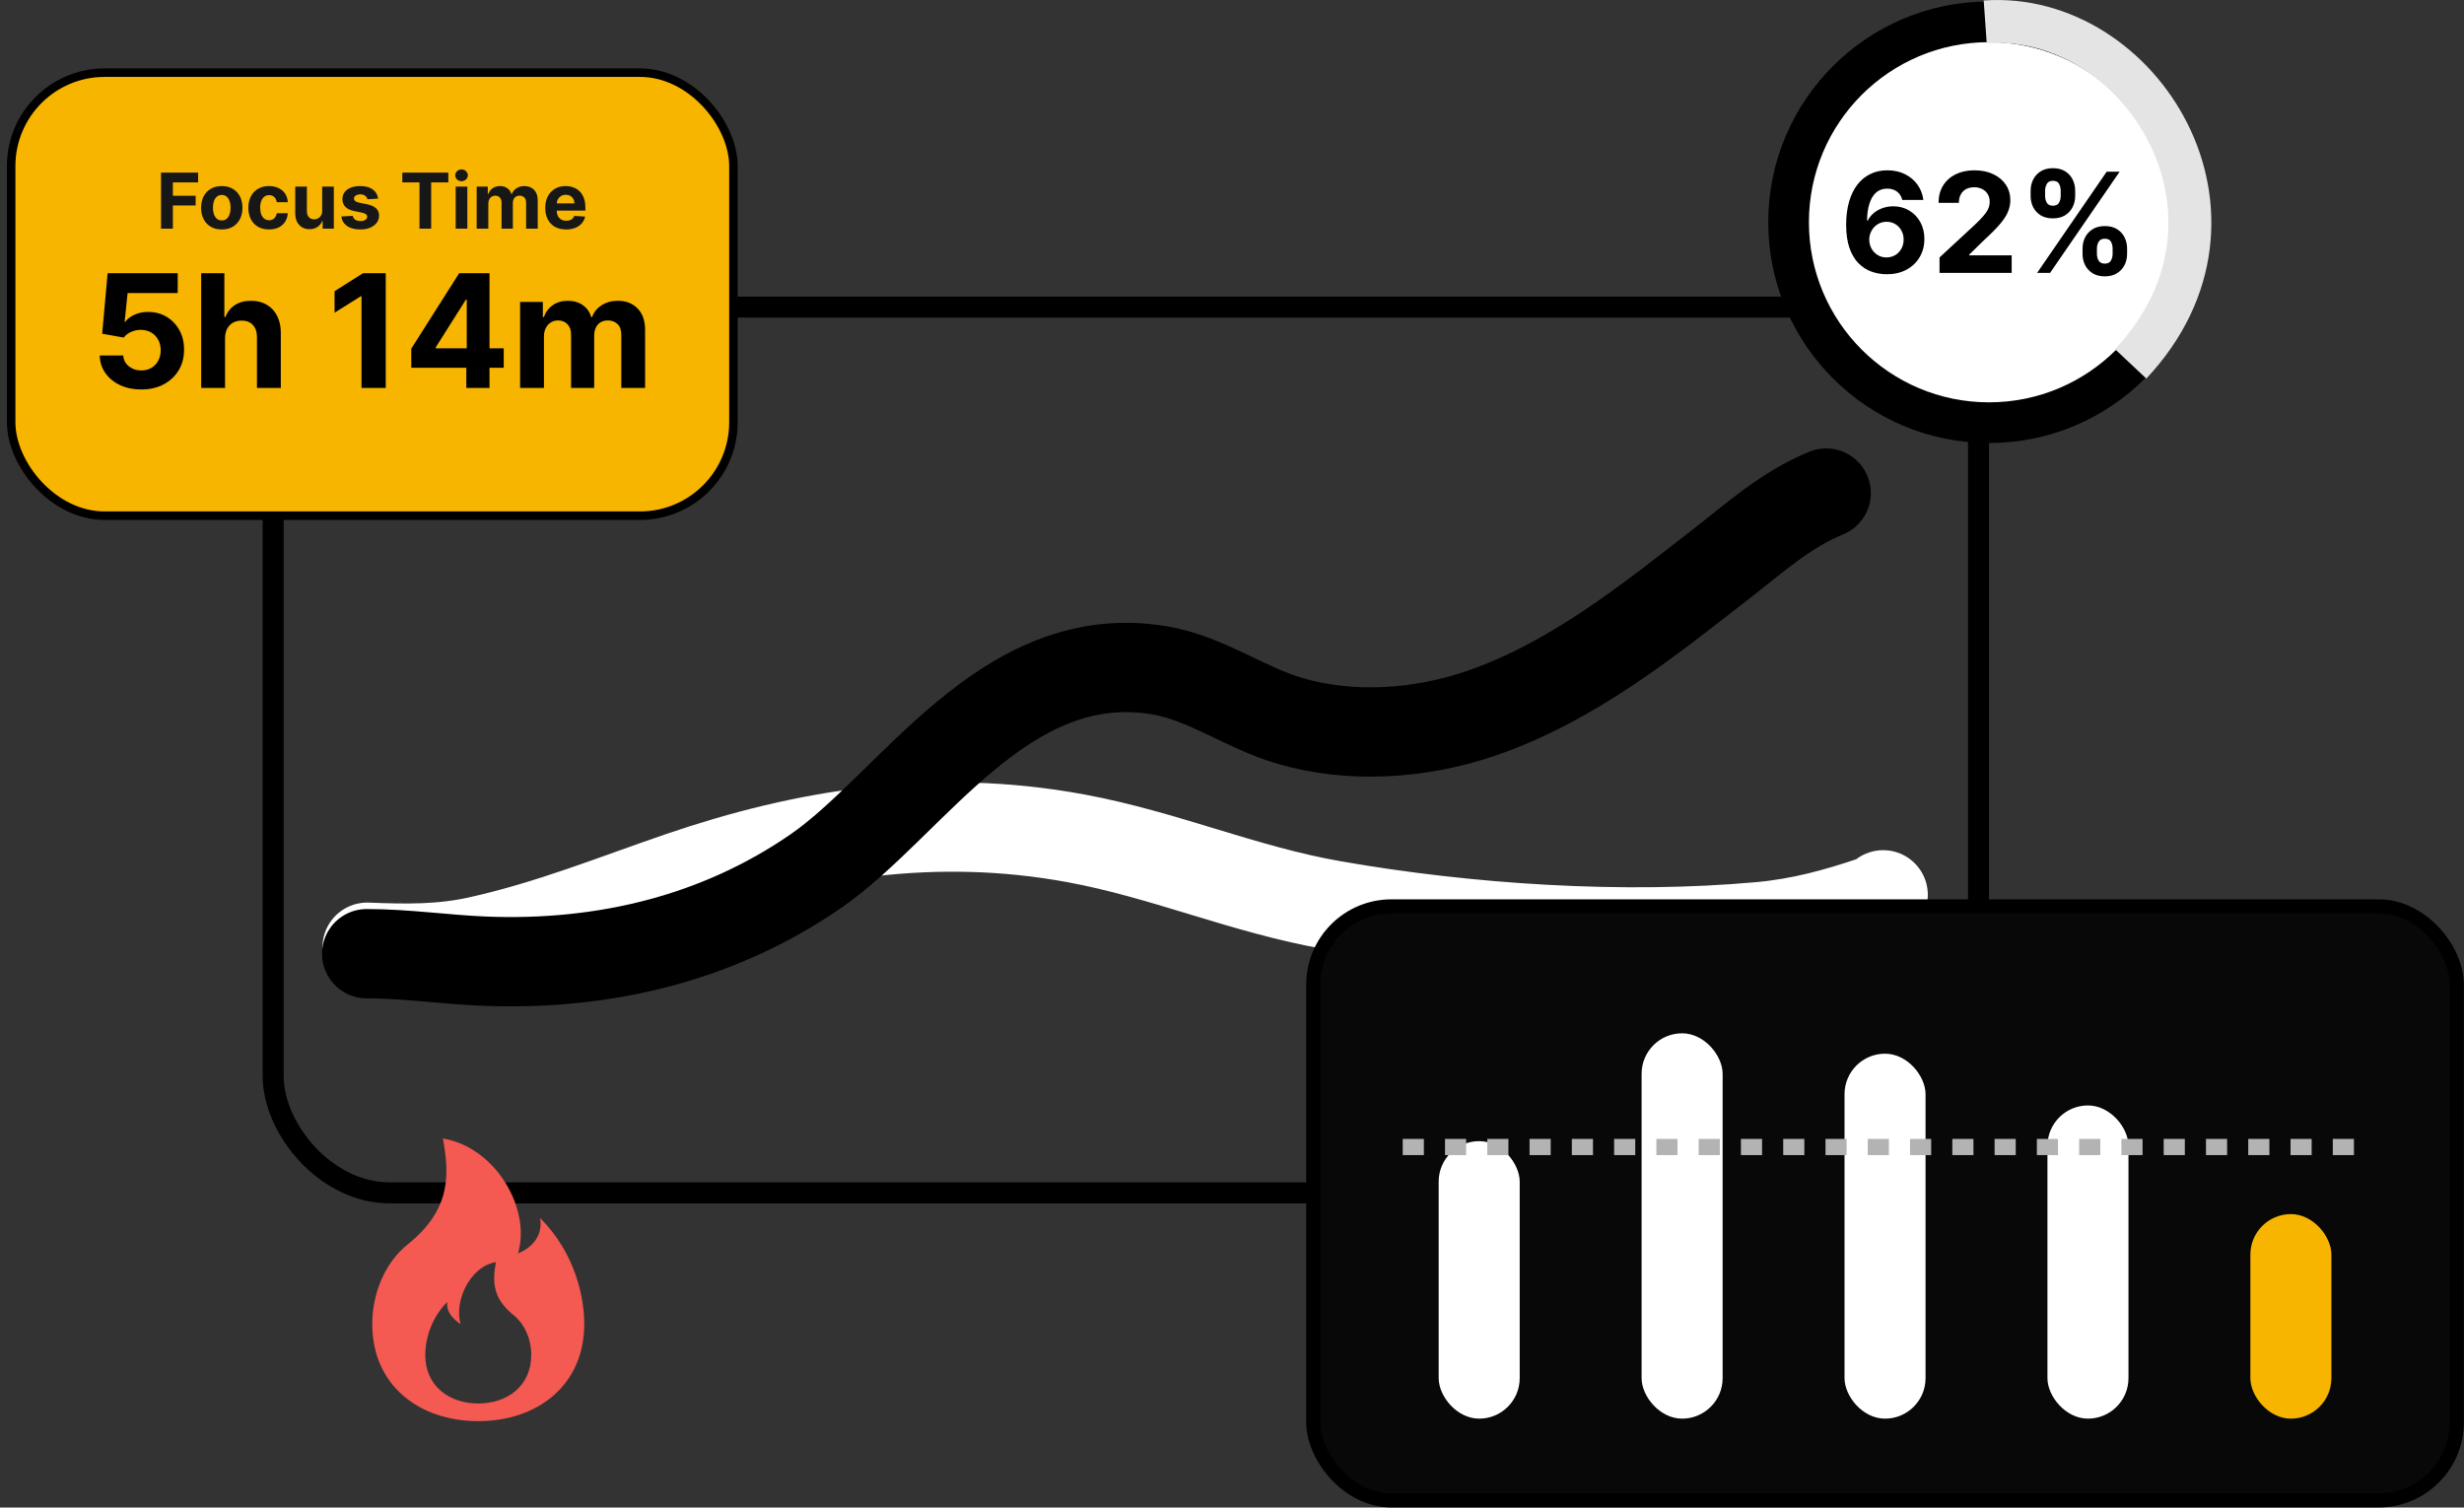
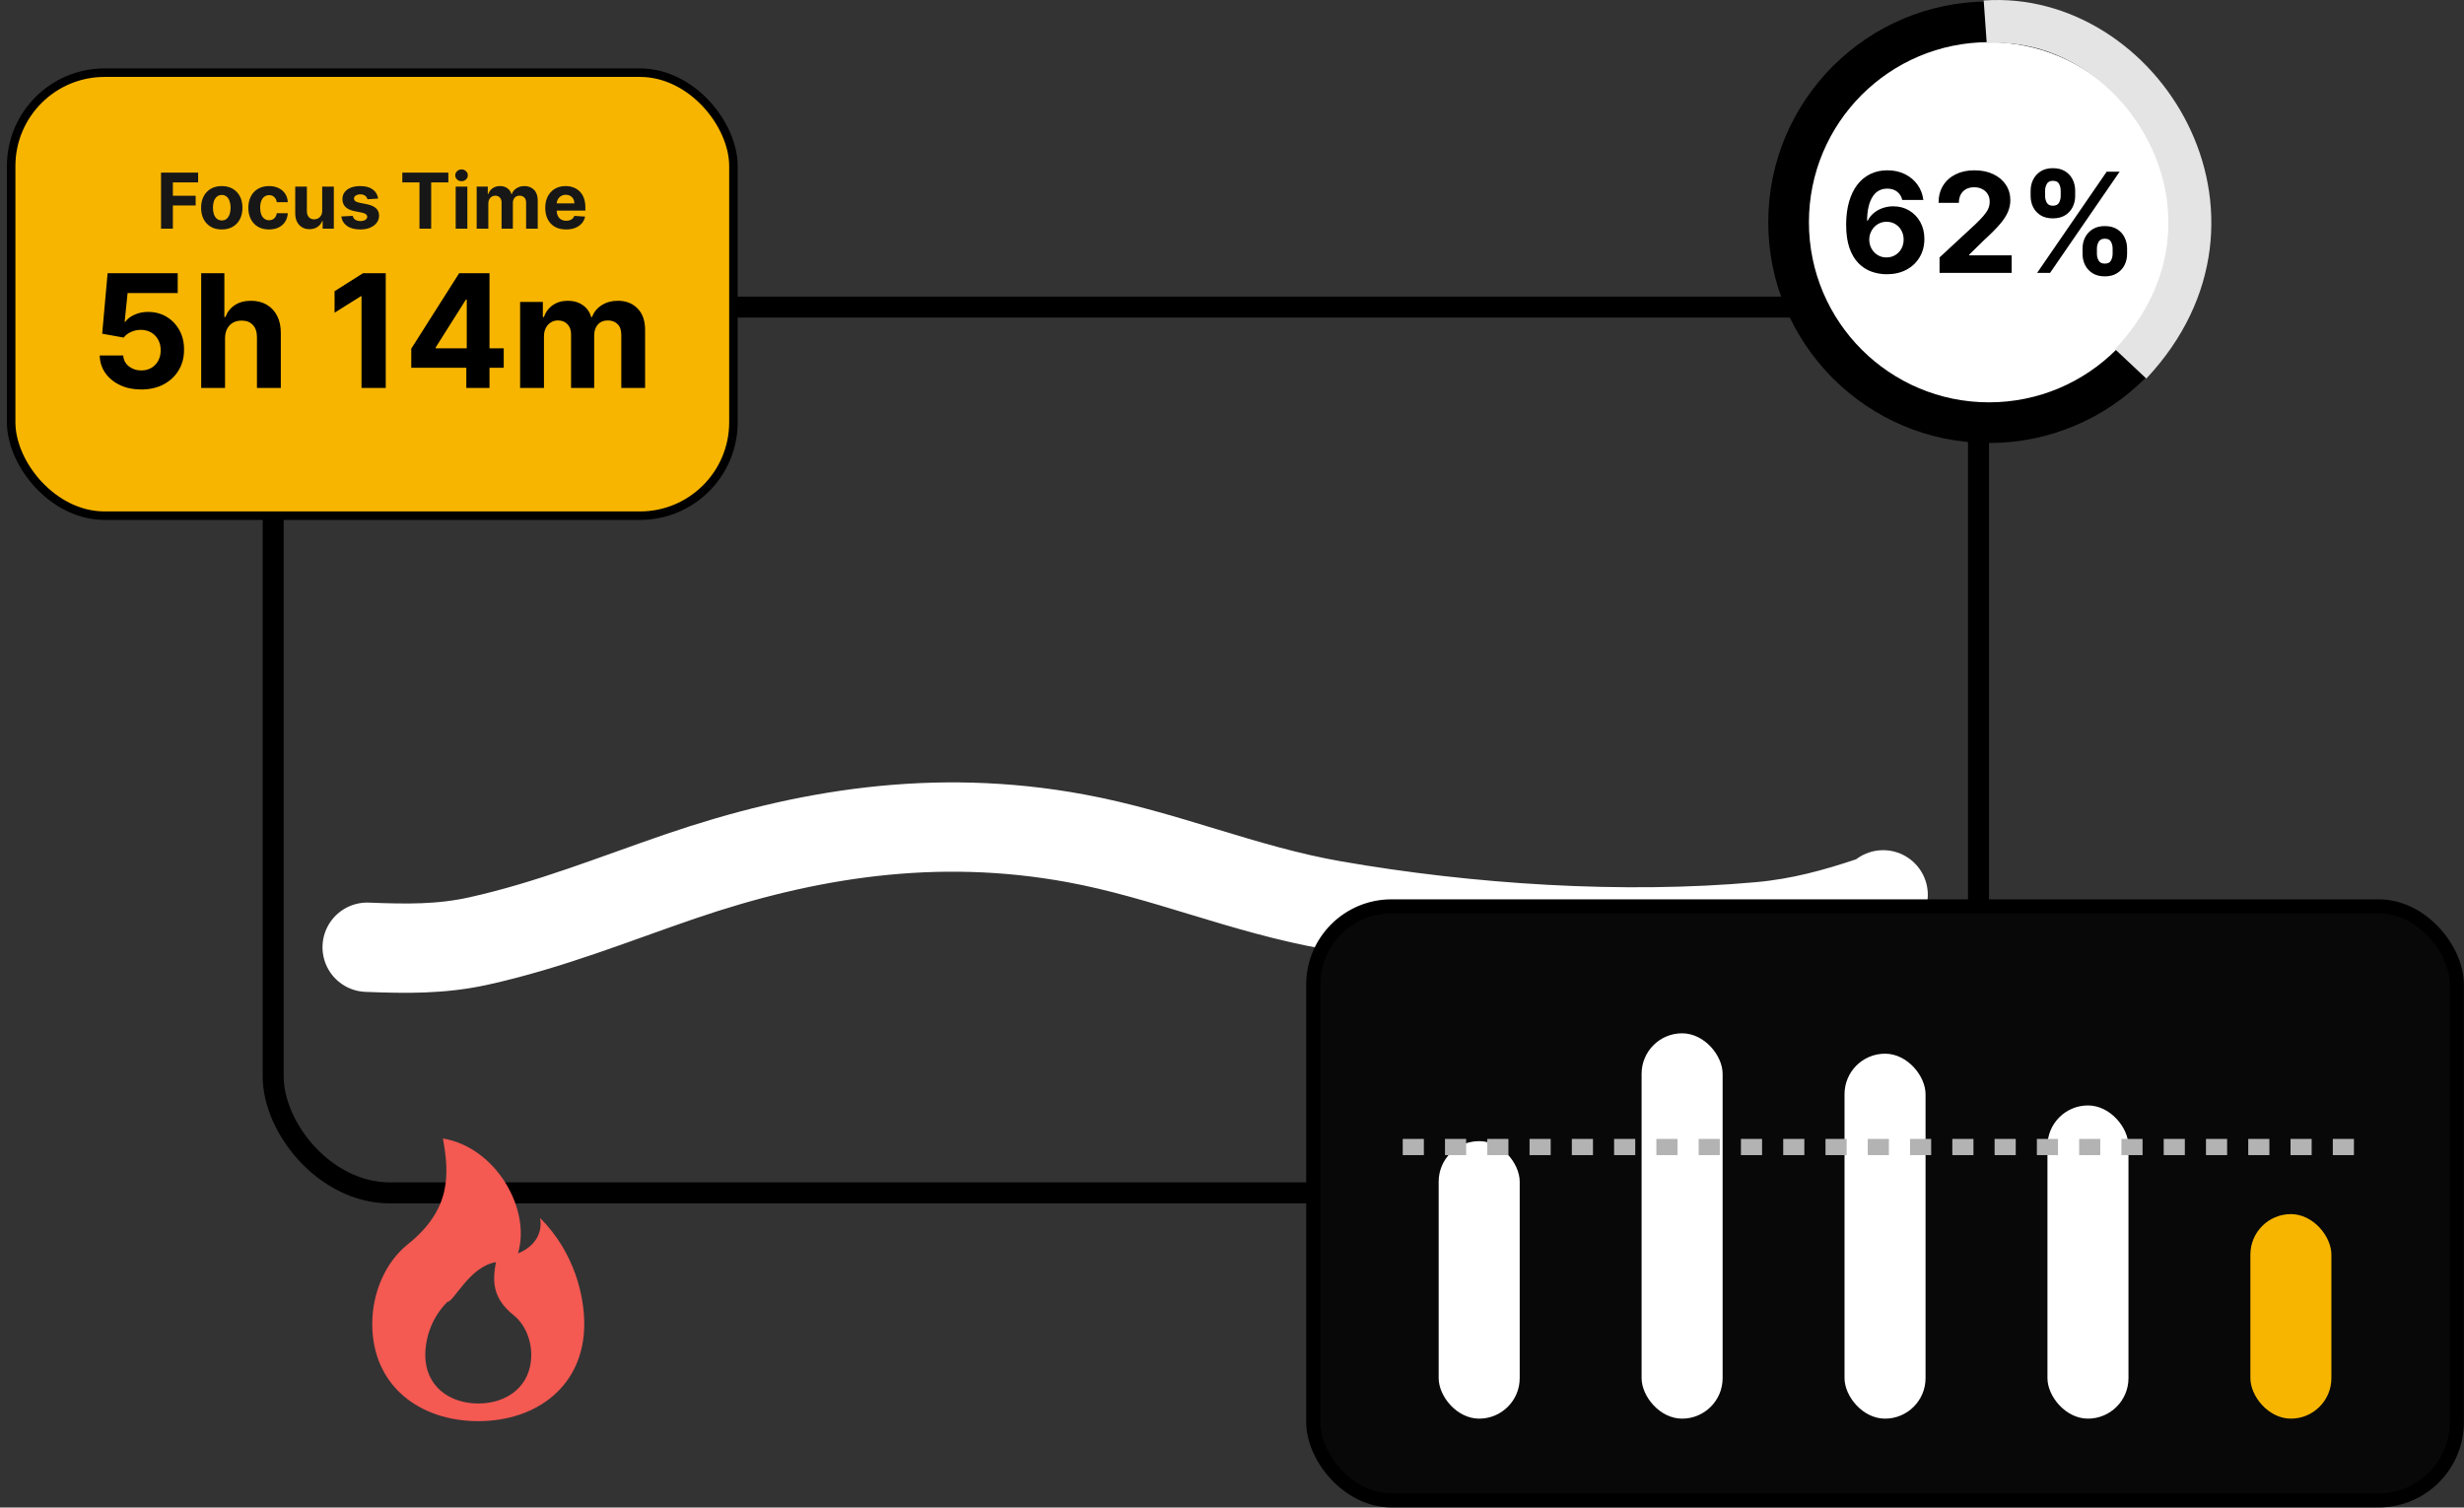
<svg xmlns="http://www.w3.org/2000/svg" width="19990" height="12230" viewBox="0 0 19990 12230" fill="none">
  <rect x="0" y="0" width="19990" height="12230" fill="#333333" stroke="none" />
  <path d="M15277.7 7259.5C15270.5 7289.89 15221.3 7298.54 15183.3 7311.35C14895.3 7408.24 14607.6 7487.84 14278.5 7517.5C13162.8 7618.03 11908.6 7535.17 10816.2 7344.34C10086.8 7216.92 9451.69 6934.44 8727.91 6800.89C7584.89 6589.98 6527.33 6765.4 5521.06 7109.29C4983.22 7293.1 4463.72 7505.32 3882.99 7634.01C3578.48 7701.49 3295.36 7697.27 2978.67 7684.62" stroke="white" stroke-width="724.576" stroke-linecap="round" />
-   <path d="M2974.92 7736.98C3290.53 7736.98 3606.47 7784 3921.66 7797.25C4922.47 7839.34 5847.08 7599.7 6618.45 7067.28C7398.95 6528.55 8146.73 5225.7 9407.44 5438.24C9785.73 5502.02 10101.9 5742.54 10464.8 5848.43C10965.9 5994.63 11525.7 5954.19 12012 5788.16C12764.7 5531.15 13395 5016.5 13977.2 4564.29C14237.5 4362.15 14490.7 4132.69 14815.4 4000.07" stroke="black" stroke-width="724.576" stroke-linecap="round" />
  <rect x="2216.24" y="2491.24" width="13835.1" height="7186.09" rx="946.212" stroke="black" stroke-width="170.489" />
  <rect x="90.54" y="589.462" width="5859.67" height="3594.08" rx="758.172" fill="#F7B500" stroke="black" stroke-width="68.925" />
  <path d="M1306.43 1854.84V1400.36H1607.35V1479.58H1402.52V1587.88H1587.38V1667.1H1402.52V1854.84H1306.43ZM1799.2 1861.5C1764.73 1861.5 1734.92 1854.18 1709.77 1839.53C1684.77 1824.74 1665.46 1804.17 1651.85 1777.84C1638.24 1751.36 1631.43 1720.66 1631.43 1685.74C1631.43 1650.53 1638.24 1619.76 1651.85 1593.42C1665.46 1566.94 1684.77 1546.38 1709.77 1531.73C1734.92 1516.94 1764.73 1509.54 1799.2 1509.54C1833.67 1509.54 1863.41 1516.94 1888.41 1531.73C1913.56 1546.38 1932.94 1566.94 1946.55 1593.42C1960.17 1619.76 1966.97 1650.53 1966.97 1685.74C1966.97 1720.66 1960.17 1751.36 1946.55 1777.84C1932.94 1804.17 1913.56 1824.74 1888.41 1839.53C1863.41 1854.18 1833.67 1861.5 1799.2 1861.5ZM1799.65 1788.27C1815.33 1788.27 1828.42 1783.83 1838.92 1774.95C1849.43 1765.93 1857.34 1753.65 1862.67 1738.11C1868.14 1722.58 1870.88 1704.9 1870.88 1685.08C1870.88 1665.25 1868.14 1647.57 1862.67 1632.04C1857.34 1616.5 1849.43 1604.22 1838.92 1595.2C1828.42 1586.18 1815.33 1581.66 1799.65 1581.66C1783.82 1581.66 1770.5 1586.18 1759.7 1595.2C1749.05 1604.22 1740.98 1616.5 1735.51 1632.04C1730.18 1647.57 1727.52 1665.25 1727.52 1685.08C1727.52 1704.9 1730.18 1722.58 1735.51 1738.11C1740.98 1753.65 1749.05 1765.93 1759.7 1774.95C1770.5 1783.83 1783.82 1788.27 1799.65 1788.27ZM2182.45 1861.5C2147.54 1861.5 2117.51 1854.1 2092.35 1839.31C2067.35 1824.37 2048.12 1803.65 2034.66 1777.17C2021.34 1750.69 2014.68 1720.21 2014.68 1685.74C2014.68 1650.83 2021.41 1620.2 2034.88 1593.87C2048.49 1567.39 2067.8 1546.75 2092.8 1531.95C2117.8 1517.01 2147.54 1509.54 2182.01 1509.54C2211.75 1509.54 2237.78 1514.94 2260.12 1525.74C2282.46 1536.54 2300.14 1551.7 2313.16 1571.23C2326.18 1590.76 2333.36 1613.69 2334.69 1640.03H2245.48C2242.96 1623.01 2236.31 1609.33 2225.51 1598.97C2214.85 1588.47 2200.87 1583.22 2183.56 1583.22C2168.92 1583.22 2156.12 1587.21 2145.17 1595.2C2134.37 1603.04 2125.94 1614.51 2119.87 1629.6C2113.81 1644.69 2110.77 1662.96 2110.77 1684.41C2110.77 1706.16 2113.73 1724.65 2119.65 1739.89C2125.72 1755.13 2134.22 1766.74 2145.17 1774.73C2156.12 1782.72 2168.92 1786.71 2183.56 1786.71C2194.36 1786.71 2204.05 1784.5 2212.63 1780.06C2221.36 1775.62 2228.54 1769.18 2234.16 1760.75C2239.93 1752.17 2243.7 1741.89 2245.48 1729.9H2334.69C2333.21 1755.94 2326.11 1778.87 2313.38 1798.7C2300.81 1818.38 2283.43 1833.76 2261.23 1844.86C2239.04 1855.95 2212.78 1861.5 2182.45 1861.5ZM2613.81 1709.71V1513.98H2708.34V1854.84H2617.58V1792.93H2614.03C2606.33 1812.9 2593.54 1828.95 2575.64 1841.08C2557.88 1853.22 2536.21 1859.28 2510.61 1859.28C2487.83 1859.28 2467.78 1854.1 2450.47 1843.75C2433.16 1833.39 2419.63 1818.67 2409.86 1799.59C2400.25 1780.5 2395.36 1757.64 2395.22 1731.01V1513.98H2489.75V1714.15C2489.9 1734.27 2495.3 1750.17 2505.95 1761.86C2516.61 1773.55 2530.88 1779.39 2548.78 1779.39C2560.18 1779.39 2570.83 1776.8 2580.74 1771.62C2590.65 1766.3 2598.64 1758.46 2604.71 1748.1C2610.92 1737.75 2613.95 1724.95 2613.81 1709.71ZM3067.57 1611.18L2981.02 1616.5C2979.55 1609.11 2976.36 1602.45 2971.48 1596.53C2966.6 1590.47 2960.16 1585.66 2952.18 1582.11C2944.33 1578.41 2934.94 1576.56 2923.99 1576.56C2909.35 1576.56 2896.99 1579.67 2886.93 1585.88C2876.87 1591.95 2871.84 1600.08 2871.84 1610.29C2871.84 1618.43 2875.1 1625.31 2881.61 1630.93C2888.11 1636.55 2899.28 1641.06 2915.11 1644.47L2976.81 1656.89C3009.95 1663.7 3034.65 1674.65 3050.93 1689.74C3067.2 1704.83 3075.34 1724.65 3075.34 1749.21C3075.34 1771.55 3068.76 1791.15 3055.59 1808.02C3042.57 1824.88 3024.67 1838.05 3001.88 1847.52C2979.25 1856.84 2953.14 1861.5 2923.55 1861.5C2878.42 1861.5 2842.47 1852.11 2815.7 1833.32C2789.07 1814.38 2773.46 1788.64 2768.87 1756.09L2861.85 1751.21C2864.67 1764.97 2871.47 1775.47 2882.27 1782.72C2893.07 1789.82 2906.9 1793.37 2923.77 1793.37C2940.34 1793.37 2953.65 1790.19 2963.71 1783.83C2973.92 1777.32 2979.1 1768.96 2979.25 1758.75C2979.1 1750.17 2975.48 1743.15 2968.38 1737.67C2961.27 1732.05 2950.33 1727.76 2935.53 1724.8L2876.5 1713.04C2843.21 1706.38 2818.43 1694.84 2802.16 1678.42C2786.03 1662 2777.97 1641.06 2777.97 1615.62C2777.97 1593.72 2783.89 1574.86 2795.72 1559.03C2807.71 1543.2 2824.5 1530.99 2846.1 1522.41C2867.85 1513.83 2893.29 1509.54 2922.44 1509.54C2965.49 1509.54 2999.37 1518.64 3024.08 1536.84C3048.93 1555.03 3063.43 1579.81 3067.57 1611.18ZM3263.97 1479.58V1400.36H3637.24V1479.58H3498.09V1854.84H3403.11V1479.58H3263.97ZM3696.93 1854.84V1513.98H3791.47V1854.84H3696.93ZM3744.42 1470.04C3730.37 1470.04 3718.31 1465.38 3708.25 1456.06C3698.34 1446.59 3693.38 1435.27 3693.38 1422.1C3693.38 1409.08 3698.34 1397.92 3708.25 1388.59C3718.31 1379.13 3730.37 1374.39 3744.42 1374.39C3758.48 1374.39 3770.46 1379.13 3780.37 1388.59C3790.43 1397.92 3795.46 1409.08 3795.46 1422.1C3795.46 1435.27 3790.43 1446.59 3780.37 1456.06C3770.46 1465.38 3758.48 1470.04 3744.42 1470.04ZM3867.2 1854.84V1513.98H3957.3V1574.12H3961.29C3968.39 1554.15 3980.23 1538.39 3996.8 1526.85C4013.37 1515.31 4033.19 1509.54 4056.27 1509.54C4079.65 1509.54 4099.55 1515.38 4115.97 1527.07C4132.39 1538.61 4143.34 1554.29 4148.81 1574.12H4152.36C4159.32 1554.59 4171.89 1538.98 4190.09 1527.29C4208.43 1515.46 4230.11 1509.54 4255.11 1509.54C4286.92 1509.54 4312.73 1519.67 4332.56 1539.94C4352.53 1560.06 4362.52 1588.62 4362.52 1625.6V1854.84H4268.2V1644.24C4268.2 1625.31 4263.17 1611.1 4253.11 1601.64C4243.05 1592.17 4230.48 1587.43 4215.39 1587.43C4198.23 1587.43 4184.84 1592.91 4175.22 1603.85C4165.6 1614.65 4160.79 1628.93 4160.79 1646.68V1854.84H4069.14V1642.25C4069.14 1625.53 4064.33 1612.21 4054.72 1602.3C4045.25 1592.39 4032.75 1587.43 4017.21 1587.43C4006.71 1587.43 3997.24 1590.1 3988.81 1595.42C3980.52 1600.6 3973.94 1607.92 3969.06 1617.39C3964.18 1626.71 3961.73 1637.66 3961.73 1650.24V1854.84H3867.2ZM4592.54 1861.5C4557.47 1861.5 4527.29 1854.4 4501.99 1840.2C4476.84 1825.85 4457.46 1805.58 4443.85 1779.39C4430.24 1753.06 4423.43 1721.91 4423.43 1685.96C4423.43 1650.9 4430.24 1620.13 4443.85 1593.65C4457.46 1567.16 4476.62 1546.53 4501.33 1531.73C4526.18 1516.94 4555.33 1509.54 4588.76 1509.54C4611.25 1509.54 4632.19 1513.16 4651.57 1520.41C4671.09 1527.52 4688.11 1538.24 4702.61 1552.59C4717.25 1566.94 4728.65 1584.99 4736.78 1606.74C4744.92 1628.34 4748.99 1653.64 4748.99 1682.64V1708.6H4461.16V1650.01H4660C4660 1636.4 4657.04 1624.35 4651.12 1613.84C4645.2 1603.34 4636.99 1595.13 4626.49 1589.21C4616.13 1583.14 4604.08 1580.11 4590.32 1580.11C4575.97 1580.11 4563.24 1583.44 4552.15 1590.1C4541.2 1596.61 4532.62 1605.41 4526.4 1616.5C4520.19 1627.45 4517.01 1639.66 4516.86 1653.12V1708.82C4516.86 1725.69 4519.97 1740.26 4526.18 1752.54C4532.54 1764.82 4541.49 1774.29 4553.03 1780.95C4564.57 1787.6 4578.26 1790.93 4594.09 1790.93C4604.59 1790.93 4614.21 1789.45 4622.94 1786.49C4631.67 1783.53 4639.14 1779.1 4645.35 1773.18C4651.57 1767.26 4656.3 1760.01 4659.55 1751.43L4746.99 1757.2C4742.55 1778.21 4733.45 1796.55 4719.69 1812.24C4706.08 1827.77 4688.48 1839.9 4666.88 1848.63C4645.43 1857.21 4620.65 1861.5 4592.54 1861.5Z" fill="#171717" />
  <path d="M1145.61 3159.72C1081.4 3159.72 1024.16 3147.91 973.881 3124.29C923.907 3100.66 884.231 3068.11 854.853 3026.61C825.474 2985.12 810.18 2937.57 808.968 2883.96H999.776C1001.9 2920 1017.04 2949.23 1045.21 2971.64C1073.37 2994.05 1106.84 3005.26 1145.61 3005.26C1176.5 3005.26 1203.76 2998.45 1227.38 2984.82C1251.31 2970.89 1269.94 2951.65 1283.26 2927.12C1296.89 2902.28 1303.71 2873.82 1303.71 2841.71C1303.71 2809 1296.74 2780.23 1282.81 2755.39C1269.18 2730.56 1250.25 2711.17 1226.02 2697.24C1201.79 2683.31 1174.08 2676.19 1142.88 2675.89C1115.62 2675.89 1089.12 2681.49 1063.38 2692.7C1037.94 2703.91 1018.1 2719.2 1003.86 2738.58L828.957 2707.24L873.025 2216.59H1441.81V2377.41H1035.21L1011.13 2610.47H1016.59C1032.94 2587.45 1057.62 2568.37 1090.64 2553.23C1123.65 2538.08 1160.6 2530.51 1201.49 2530.51C1257.52 2530.51 1307.49 2543.69 1351.41 2570.04C1395.32 2596.39 1430 2632.58 1455.44 2678.62C1480.89 2724.35 1493.45 2777.05 1493.15 2836.71C1493.45 2899.41 1478.92 2955.14 1449.54 3003.9C1420.46 3052.36 1379.73 3090.52 1327.33 3118.38C1275.24 3145.94 1214.66 3159.72 1145.61 3159.72ZM1825.7 2743.58V3147H1632.17V2216.59H1820.25V2572.31H1828.43C1844.18 2531.12 1869.62 2498.86 1904.75 2475.54C1939.88 2451.92 1983.95 2440.11 2036.95 2440.11C2085.41 2440.11 2127.66 2450.71 2163.71 2471.91C2200.05 2492.8 2228.22 2522.94 2248.21 2562.31C2268.5 2601.38 2278.49 2648.18 2278.19 2702.69V3147H2084.66V2737.22C2084.96 2694.21 2074.06 2660.75 2051.95 2636.82C2030.14 2612.89 1999.55 2600.93 1960.18 2600.93C1933.83 2600.93 1910.51 2606.53 1890.21 2617.74C1870.22 2628.94 1854.48 2645.3 1842.97 2666.8C1831.76 2688 1826.01 2713.6 1825.7 2743.58ZM3129.56 2216.59V3147H2932.84V2403.31H2927.39L2714.32 2536.87V2362.42L2944.66 2216.59H3129.56ZM3336.61 2983.45V2828.54L3725.04 2216.59H3858.6V2431.02H3779.55L3534.68 2818.54V2825.81H4086.66V2983.45H3336.61ZM3783.19 3147V2936.21L3786.82 2867.61V2216.59H3971.27V3147H3783.19ZM4219.55 3147V2449.19H4404V2572.31H4412.17C4426.71 2531.42 4450.94 2499.17 4484.86 2475.54C4518.78 2451.92 4559.37 2440.11 4606.62 2440.11C4654.47 2440.11 4695.21 2452.07 4728.82 2476C4762.44 2499.62 4784.86 2531.72 4796.06 2572.31H4803.33C4817.57 2532.33 4843.31 2500.38 4880.56 2476.45C4918.12 2452.22 4962.49 2440.11 5013.67 2440.11C5078.79 2440.11 5131.64 2460.85 5172.23 2502.35C5213.11 2543.54 5233.56 2601.99 5233.56 2677.71V3147H5040.48V2715.87C5040.48 2677.1 5030.18 2648.03 5009.58 2628.64C4988.99 2609.26 4963.25 2599.57 4932.35 2599.57C4897.22 2599.57 4869.81 2610.77 4850.12 2633.19C4830.44 2655.29 4820.59 2684.52 4820.59 2720.87V3147H4632.97V2711.78C4632.97 2677.56 4623.12 2650.3 4603.44 2630C4584.05 2609.71 4558.46 2599.57 4526.66 2599.57C4505.16 2599.57 4485.77 2605.02 4468.51 2615.92C4451.55 2626.52 4438.07 2641.51 4428.07 2660.9C4418.08 2679.98 4413.08 2702.39 4413.08 2728.13V3147H4219.55Z" fill="black" />
  <circle cx="16136.4" cy="1802.99" r="1790.99" fill="black" />
  <circle cx="16136.4" cy="1802.99" r="1460.96" fill="white" />
  <path d="M15305.2 2224.8C15263 2224.53 15222.3 2217.45 15183 2203.56C15144 2189.67 15109 2167.09 15078 2135.83C15047 2104.58 15022.4 2063.17 15004.3 2011.61C14986.4 1960.04 14977.4 1896.73 14977.4 1821.65C14977.7 1752.73 14985.6 1691.15 15001.1 1636.91C15016.8 1582.41 15039.3 1536.19 15068.4 1498.26C15097.8 1460.32 15132.9 1431.47 15173.8 1411.7C15214.6 1391.66 15260.5 1381.64 15311.2 1381.64C15366 1381.64 15414.4 1392.33 15456.3 1413.7C15498.2 1434.81 15531.9 1463.53 15557.3 1499.86C15582.9 1536.19 15598.4 1576.94 15603.8 1622.09H15432.7C15426 1593.5 15411.9 1571.06 15390.6 1554.76C15369.2 1538.47 15342.8 1530.32 15311.2 1530.32C15257.8 1530.32 15217.2 1553.56 15189.4 1600.05C15161.9 1646.53 15147.9 1709.71 15147.3 1789.6H15152.9C15165.2 1765.28 15181.8 1744.58 15202.6 1727.48C15223.7 1710.12 15247.6 1696.89 15274.4 1687.81C15301.3 1678.46 15329.8 1673.78 15359.7 1673.78C15408.3 1673.78 15451.6 1685.27 15489.6 1708.25C15527.5 1730.95 15557.4 1762.21 15579.3 1802.02C15601.2 1841.83 15612.2 1887.38 15612.2 1938.67C15612.2 1994.24 15599.2 2043.66 15573.3 2086.94C15547.7 2130.22 15511.7 2164.15 15465.5 2188.73C15419.6 2213.04 15366.1 2225.07 15305.2 2224.8ZM15304.4 2088.55C15331.1 2088.55 15355 2082.14 15376.1 2069.31C15397.3 2056.49 15413.8 2039.12 15425.8 2017.22C15437.9 1995.31 15443.9 1970.73 15443.9 1943.48C15443.9 1916.23 15437.9 1891.78 15425.8 1870.14C15414.1 1848.5 15397.8 1831.27 15376.9 1818.45C15356.1 1805.63 15332.3 1799.21 15305.6 1799.21C15285.6 1799.21 15267 1802.95 15249.9 1810.43C15233.1 1817.91 15218.3 1828.33 15205.4 1841.69C15192.9 1855.05 15183 1870.55 15175.8 1888.18C15168.6 1905.54 15165 1924.11 15165 1943.88C15165 1970.33 15171 1994.51 15183 2016.41C15195.3 2038.32 15211.8 2055.82 15232.7 2068.91C15253.8 2082 15277.7 2088.55 15304.4 2088.55ZM15735.2 2213.58V2088.55L16027.3 1818.05C16052.2 1794 16073 1772.36 16089.9 1753.13C16107 1733.89 16119.9 1715.06 16128.7 1696.62C16137.6 1677.92 16142 1657.75 16142 1636.11C16142 1612.07 16136.5 1591.36 16125.5 1574C16114.6 1556.37 16099.6 1542.87 16080.6 1533.52C16061.7 1523.91 16040.2 1519.1 16016.1 1519.1C15991 1519.1 15969.1 1524.17 15950.4 1534.32C15931.7 1544.48 15917.3 1559.04 15907.1 1578.01C15897 1596.97 15891.9 1619.55 15891.9 1645.73H15727.2C15727.2 1592.03 15739.4 1545.41 15763.7 1505.87C15788 1466.33 15822 1435.74 15865.9 1414.1C15909.7 1392.46 15960.2 1381.64 16017.3 1381.64C16076.1 1381.64 16127.3 1392.06 16170.8 1412.9C16214.6 1433.47 16248.7 1462.06 16273 1498.66C16297.3 1535.26 16309.5 1577.2 16309.5 1624.49C16309.5 1655.48 16303.3 1686.07 16291 1716.26C16279 1746.45 16257.5 1779.98 16226.5 1816.85C16195.5 1853.45 16151.8 1897.39 16095.5 1948.69L15975.7 2066.11V2071.72H16320.3V2213.58H15735.2ZM16895.3 2059.69V2016.41C16895.3 1983.55 16902.2 1953.36 16916.1 1925.85C16930.2 1898.06 16950.7 1875.89 16977.4 1859.32C17004.4 1842.49 17037.2 1834.08 17076 1834.08C17115.3 1834.08 17148.3 1842.36 17175 1858.92C17201.9 1875.49 17222.3 1897.66 17235.9 1925.45C17249.8 1952.96 17256.7 1983.29 17256.7 2016.41V2059.69C17256.7 2092.55 17249.8 2122.88 17235.9 2150.66C17222 2178.18 17201.5 2200.22 17174.6 2216.78C17147.6 2233.62 17114.7 2242.03 17076 2242.03C17036.7 2242.03 17003.7 2233.62 16977 2216.78C16950.3 2200.22 16930 2178.18 16916.1 2150.66C16902.2 2122.88 16895.3 2092.55 16895.3 2059.69ZM17011.9 2016.41V2059.69C17011.9 2078.66 17016.4 2096.56 17025.5 2113.39C17034.8 2130.22 17051.7 2138.64 17076 2138.64C17100.3 2138.64 17116.9 2130.36 17125.7 2113.79C17134.8 2097.23 17139.3 2079.2 17139.3 2059.69V2016.41C17139.3 1996.91 17135 1978.74 17126.5 1961.91C17117.9 1945.08 17101.1 1936.67 17076 1936.67C17051.9 1936.67 17035.2 1945.08 17025.9 1961.91C17016.5 1978.74 17011.9 1996.91 17011.9 2016.41ZM16474.1 1590.03V1546.75C16474.1 1513.62 16481.2 1483.3 16495.3 1455.78C16509.5 1428 16529.9 1405.82 16556.6 1389.26C16583.6 1372.69 16616.2 1364.41 16654.4 1364.41C16693.9 1364.41 16727.1 1372.69 16753.8 1389.26C16780.5 1405.82 16800.8 1428 16814.7 1455.78C16828.6 1483.3 16835.5 1513.62 16835.5 1546.75V1590.03C16835.5 1623.16 16828.5 1653.48 16814.3 1681C16800.4 1708.51 16780 1730.55 16753 1747.12C16726.3 1763.41 16693.4 1771.56 16654.4 1771.56C16615.4 1771.56 16582.4 1763.28 16555.4 1746.72C16528.7 1729.89 16508.4 1707.84 16494.5 1680.59C16480.9 1653.08 16474.1 1622.89 16474.1 1590.03ZM16591.5 1546.75V1590.03C16591.5 1609.53 16596 1627.56 16605.1 1644.13C16614.5 1660.69 16630.9 1668.97 16654.4 1668.97C16679 1668.97 16695.7 1660.69 16704.5 1644.13C16713.6 1627.56 16718.1 1609.53 16718.1 1590.03V1546.75C16718.1 1527.24 16713.8 1509.08 16705.3 1492.25C16696.8 1475.42 16679.8 1467 16654.4 1467C16630.6 1467 16614.2 1475.55 16605.1 1492.65C16596 1509.75 16591.5 1527.78 16591.5 1546.75ZM16527 2213.58L17091.2 1392.86H17196.2L16632 2213.58H16527Z" fill="black" />
  <path d="M16105.7 177.708C17366.8 87.855 18412.6 1752.54 17285.7 2951.92" stroke="#E4E4E4" stroke-width="348.329" />
  <rect x="10654.2" y="7353.16" width="9277.7" height="4818.92" rx="634.519" fill="#080808" stroke="black" stroke-width="114.328" />
  <rect x="11671.7" y="9257.61" width="657.385" height="2251.38" rx="328.693" fill="white" />
  <rect x="16610.6" y="8968.09" width="657.385" height="2540.89" rx="328.693" fill="white" />
  <rect x="18256.9" y="9849.61" width="657.385" height="1659.36" rx="328.693" fill="#F7B500" />
  <rect x="13318" y="8382.87" width="657.385" height="3126.11" rx="328.693" fill="white" />
  <rect x="14964.3" y="8548.18" width="657.385" height="2960.8" rx="328.693" fill="white" />
  <line x1="11380.1" y1="9305.31" x2="19205.9" y2="9305.31" stroke="#B3B3B3" stroke-width="131.477" stroke-dasharray="171.49 171.49" />
-   <path d="M3880 11529.3C4355.01 11529.3 4740 11242.7 4740 10741C4740 10526 4668.33 10167.7 4381.67 9881C4417.5 10096 4202.5 10167.7 4202.5 10167.7C4310 9809.33 4023.33 9307.67 3593.33 9236C3644.5 9522.67 3665 9809.33 3306.67 10096C3127.5 10239.3 3020 10487.2 3020 10741C3020 11242.7 3404.99 11529.3 3880 11529.3ZM3880 11386C3642.5 11386 3450 11242.7 3450 10991.8C3450 10884.3 3485.83 10705.2 3629.17 10561.8C3611.25 10669.3 3736.67 10741 3736.67 10741C3682.92 10561.8 3808.33 10275.2 4023.33 10239.3C3997.68 10382.7 3987.5 10526 4166.67 10669.3C4256.25 10741 4310 10864.8 4310 10991.8C4310 11242.7 4117.5 11386 3880 11386Z" fill="#F45952" />
+   <path d="M3880 11529.3C4355.01 11529.3 4740 11242.7 4740 10741C4740 10526 4668.33 10167.7 4381.67 9881C4417.5 10096 4202.5 10167.7 4202.5 10167.7C4310 9809.33 4023.33 9307.67 3593.33 9236C3644.5 9522.67 3665 9809.33 3306.67 10096C3127.5 10239.3 3020 10487.2 3020 10741C3020 11242.7 3404.99 11529.3 3880 11529.3ZM3880 11386C3642.5 11386 3450 11242.7 3450 10991.8C3450 10884.3 3485.83 10705.2 3629.17 10561.8C3682.92 10561.8 3808.33 10275.2 4023.33 10239.3C3997.68 10382.7 3987.5 10526 4166.67 10669.3C4256.25 10741 4310 10864.8 4310 10991.8C4310 11242.7 4117.5 11386 3880 11386Z" fill="#F45952" />
</svg>